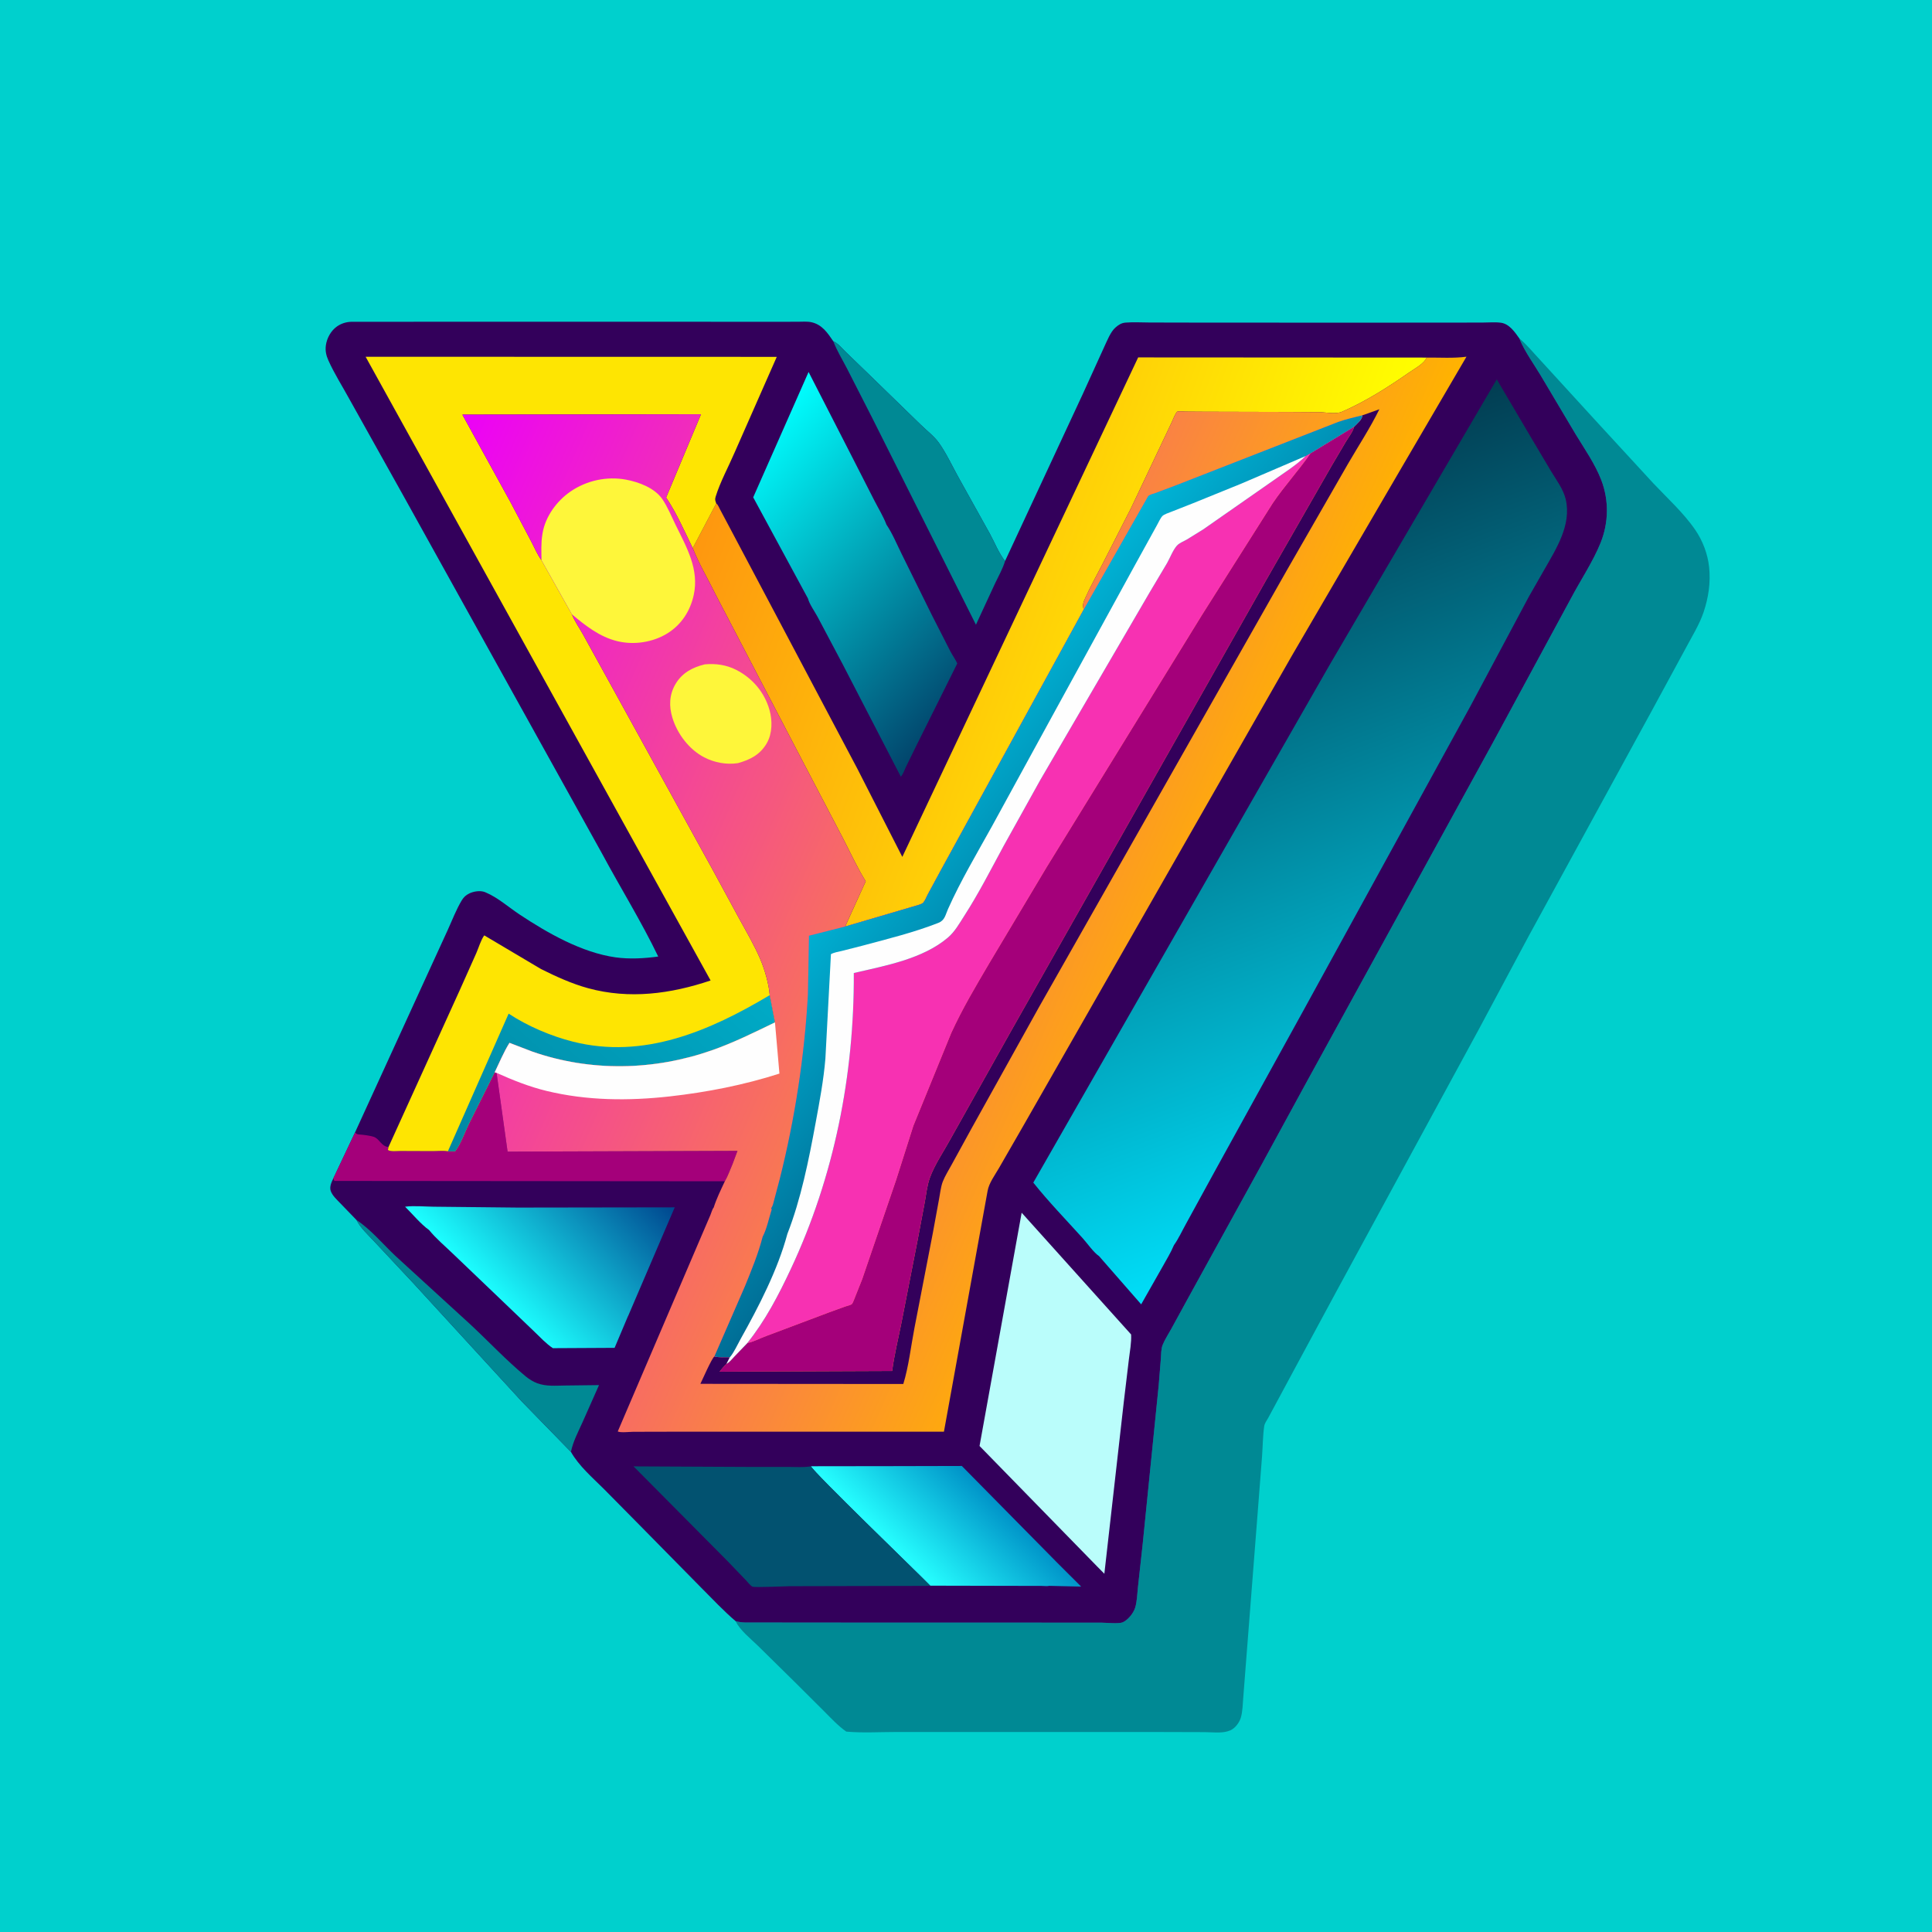
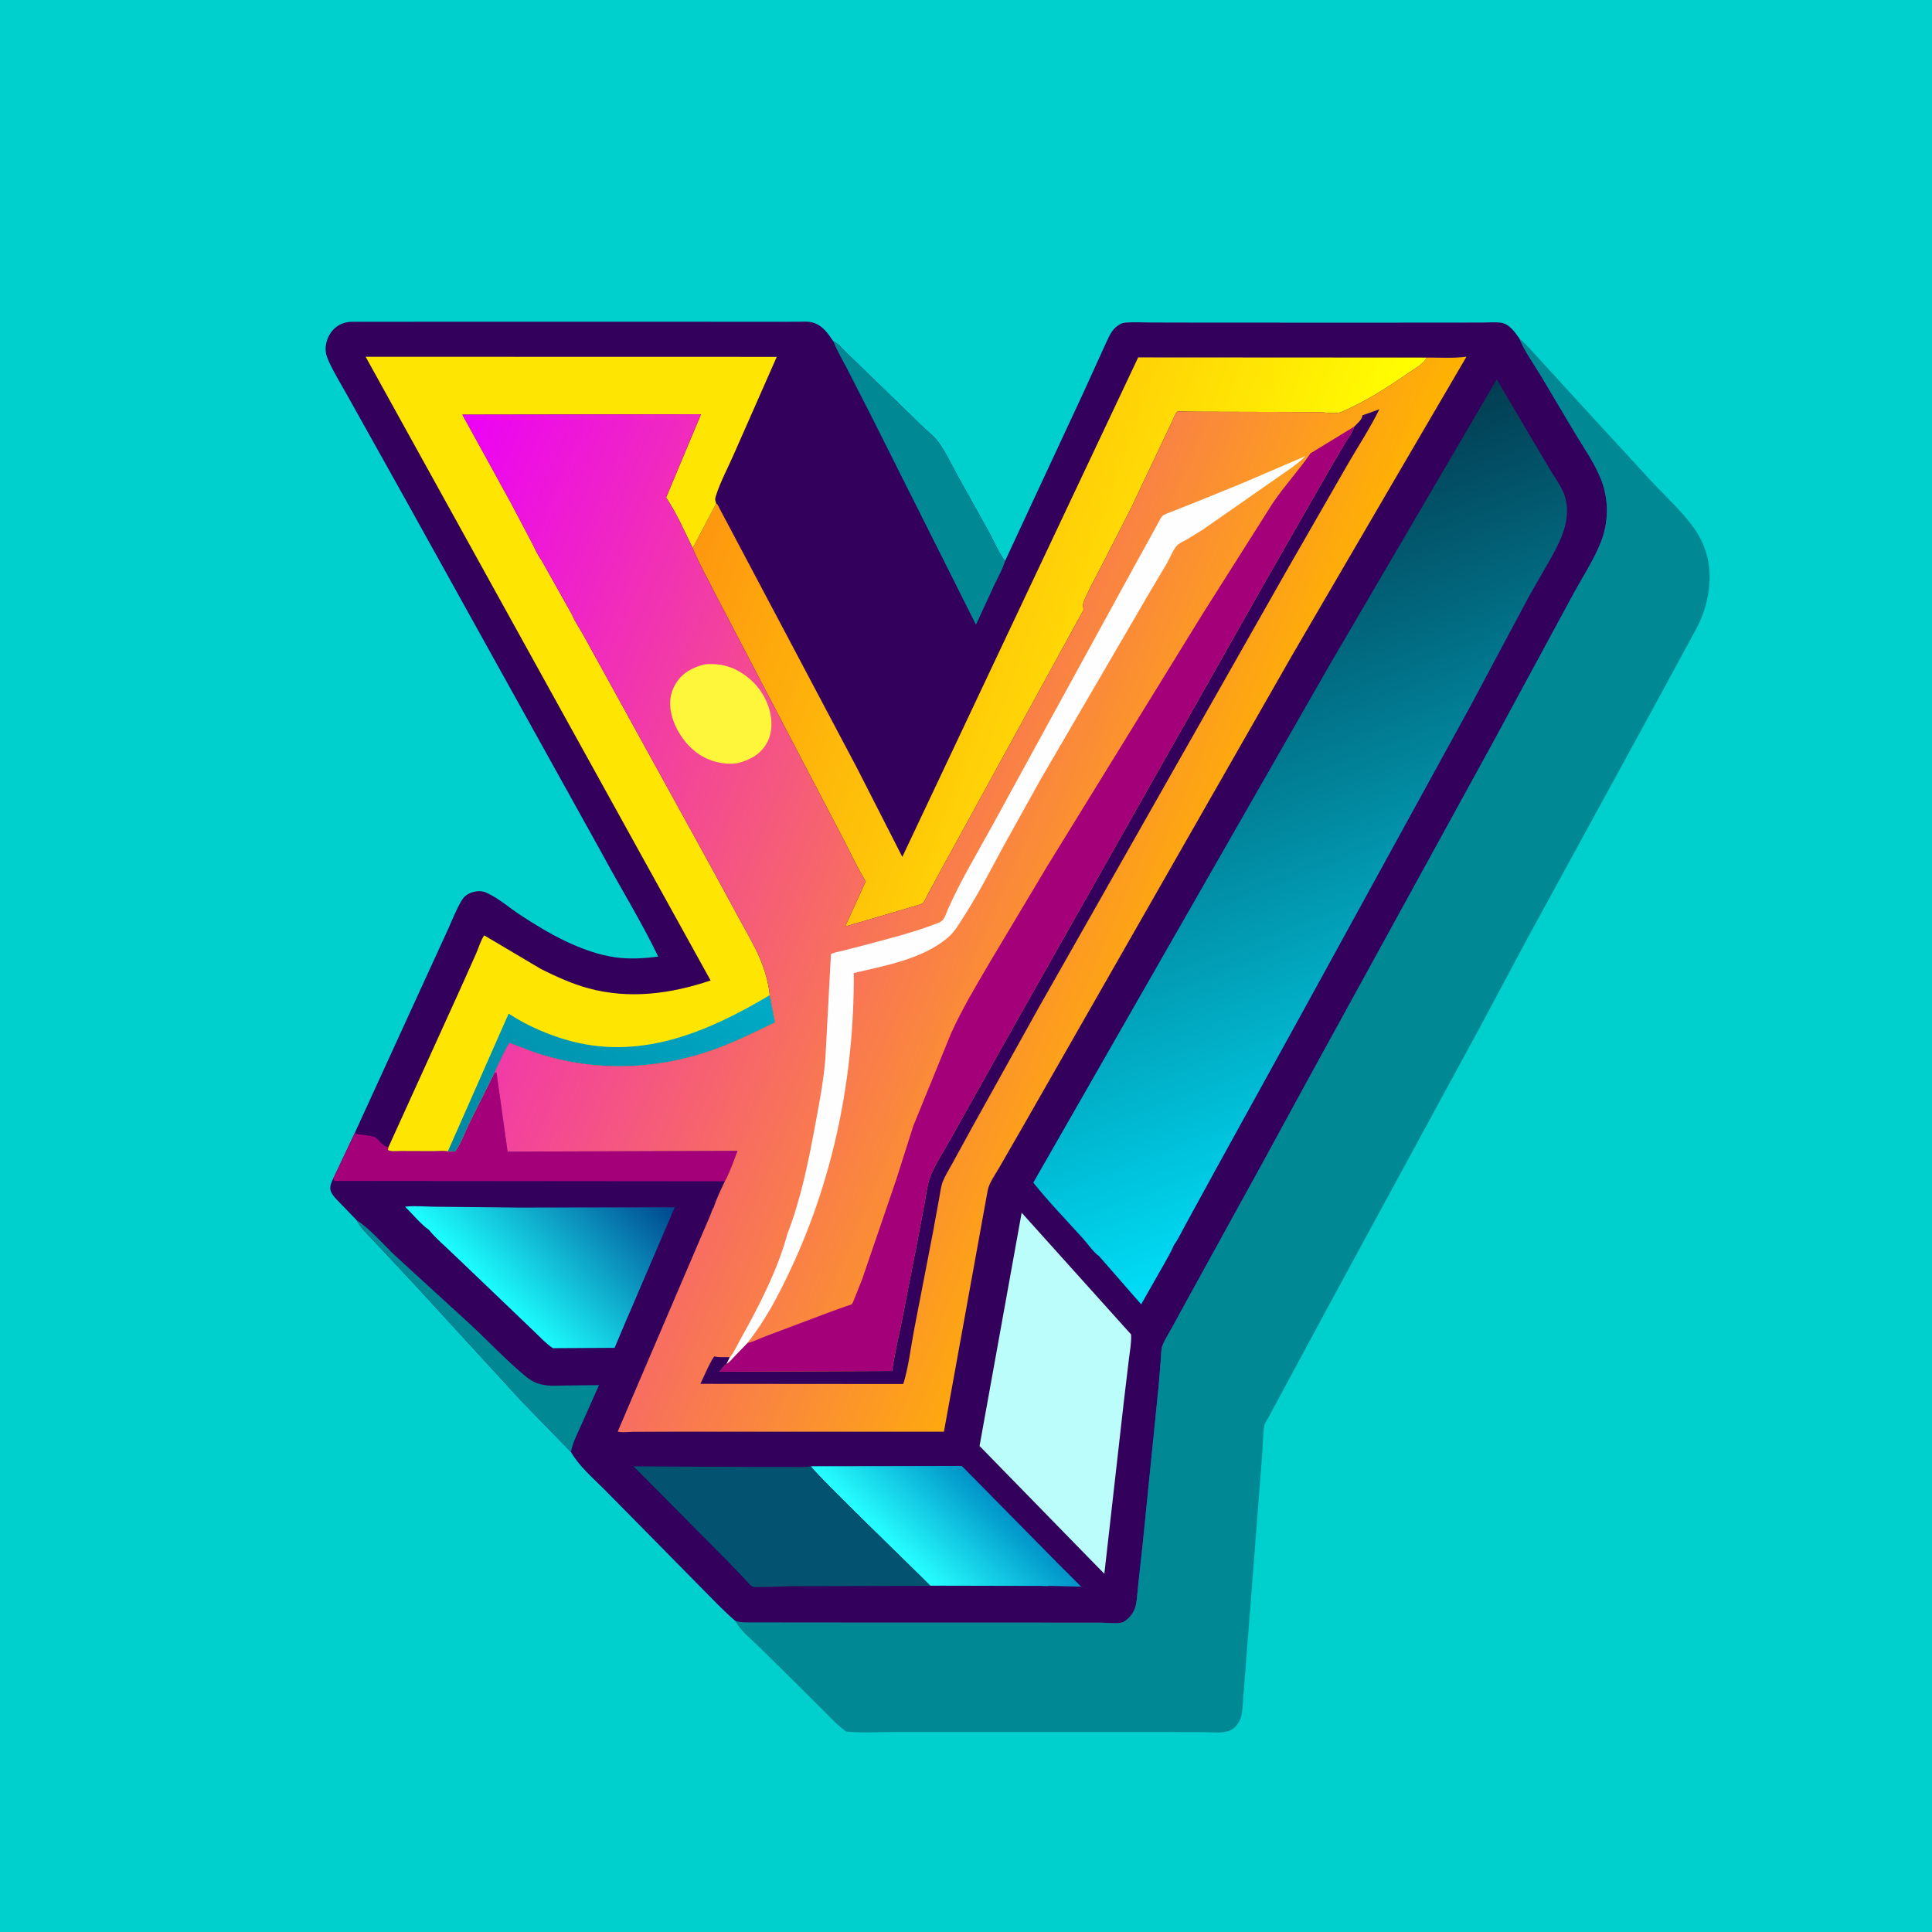
<svg xmlns="http://www.w3.org/2000/svg" version="1.1" style="display: block;" viewBox="0 0 2048 2048" width="1024" height="1024">
  <defs>
    <linearGradient id="Gradient1" gradientUnits="userSpaceOnUse" x1="1042.34" y1="1576.92" x2="963.088" y2="1657.62">
      <stop class="stop0" offset="0" stop-opacity="1" stop-color="rgb(0,147,200)" />
      <stop class="stop1" offset="1" stop-opacity="1" stop-color="rgb(38,255,255)" />
    </linearGradient>
    <linearGradient id="Gradient2" gradientUnits="userSpaceOnUse" x1="665.746" y1="1231.35" x2="520.637" y2="1372.31">
      <stop class="stop0" offset="0" stop-opacity="1" stop-color="rgb(0,71,143)" />
      <stop class="stop1" offset="1" stop-opacity="1" stop-color="rgb(28,255,255)" />
    </linearGradient>
    <linearGradient id="Gradient3" gradientUnits="userSpaceOnUse" x1="1039.18" y1="728.835" x2="772.767" y2="488.117">
      <stop class="stop0" offset="0" stop-opacity="1" stop-color="rgb(2,68,107)" />
      <stop class="stop1" offset="1" stop-opacity="1" stop-color="rgb(0,255,255)" />
    </linearGradient>
    <linearGradient id="Gradient4" gradientUnits="userSpaceOnUse" x1="1378.02" y1="742.543" x2="759.237" y2="518.376">
      <stop class="stop0" offset="0" stop-opacity="1" stop-color="rgb(255,255,0)" />
      <stop class="stop1" offset="1" stop-opacity="1" stop-color="rgb(254,151,15)" />
    </linearGradient>
    <linearGradient id="Gradient5" gradientUnits="userSpaceOnUse" x1="520.849" y1="1256.32" x2="749.681" y2="1000.47">
      <stop class="stop0" offset="0" stop-opacity="1" stop-color="rgb(1,135,163)" />
      <stop class="stop1" offset="1" stop-opacity="1" stop-color="rgb(0,170,198)" />
    </linearGradient>
    <linearGradient id="Gradient6" gradientUnits="userSpaceOnUse" x1="1242.26" y1="532.866" x2="1518.51" y2="1264.06">
      <stop class="stop0" offset="0" stop-opacity="1" stop-color="rgb(2,61,82)" />
      <stop class="stop1" offset="1" stop-opacity="1" stop-color="rgb(0,222,248)" />
    </linearGradient>
    <linearGradient id="Gradient7" gradientUnits="userSpaceOnUse" x1="1274.91" y1="1021.48" x2="402.719" y2="643.961">
      <stop class="stop0" offset="0" stop-opacity="1" stop-color="rgb(255,179,0)" />
      <stop class="stop1" offset="1" stop-opacity="1" stop-color="rgb(236,1,247)" />
    </linearGradient>
    <linearGradient id="Gradient8" gradientUnits="userSpaceOnUse" x1="1149.69" y1="978.955" x2="967.849" y2="830.066">
      <stop class="stop0" offset="0" stop-opacity="1" stop-color="rgb(0,109,149)" />
      <stop class="stop1" offset="1" stop-opacity="1" stop-color="rgb(0,180,214)" />
    </linearGradient>
  </defs>
  <path transform="translate(0,0)" fill="rgb(0,208,205)" d="M -0 -0 L 2048 0 L 2048 2048 L -0 2048 L -0 -0 z" />
  <path transform="translate(0,0)" fill="rgb(0,137,148)" d="M 1610.58 358.764 C 1618.52 365.261 1625.03 373.576 1632.11 381.002 L 1691.47 445.904 L 1752.55 512.274 C 1767.54 528.197 1784.94 543.886 1797.23 561.981 C 1805.01 573.437 1810.25 587.256 1811.73 601.05 C 1813.48 617.437 1811.08 633.47 1805.85 649.002 C 1801.49 661.939 1793.76 674.311 1787.37 686.35 L 1750.15 754.934 L 1620.08 993 L 1567.75 1090.86 L 1416.92 1368.44 L 1373.86 1448.23 L 1344.17 1503.38 C 1342.67 1505.92 1340.54 1508.89 1340.11 1511.83 C 1338.62 1522.18 1338.6 1533.27 1337.82 1543.76 L 1333.24 1602.88 L 1321.6 1752.08 L 1317.94 1799.11 C 1317.3 1806.21 1317.34 1814.1 1315.29 1820.91 C 1313.71 1826.12 1309.3 1832 1304.24 1834.24 L 1302 1835.02 L 1300.97 1835.36 C 1294.06 1837.37 1284.18 1836.16 1276.87 1836.14 L 1227.37 1836 L 1050.56 1835.99 L 949.508 1835.99 C 932.257 1835.99 914.222 1837.12 897.105 1835.58 C 888.485 1829.54 881.306 1821.74 873.903 1814.32 L 842.517 1783.06 L 803.466 1744.62 C 796.093 1737.4 784.115 1727.97 779.868 1718.56 C 783.158 1719.36 786.297 1719.83 789.687 1719.93 L 889.613 1720.02 L 1088.4 1720.07 L 1167.3 1720.09 C 1172.44 1720.09 1186.07 1721.6 1190.3 1719.64 C 1195.9 1717.06 1201.55 1709.97 1203.34 1704.14 C 1205.4 1697.43 1205.51 1689.14 1206.32 1682.13 L 1211.32 1636.5 L 1228.27 1468.43 L 1230.51 1440.91 C 1230.85 1436.1 1230.7 1429.93 1232.53 1425.49 C 1234.93 1419.7 1238.66 1414 1241.71 1408.47 L 1258.93 1377 L 1337.46 1234.36 L 1383.3 1150.23 L 1582.12 788 L 1665.48 633.943 C 1675.55 614.889 1688.64 595.387 1696.67 575.495 C 1705.27 554.185 1705.69 530.382 1697.42 508.866 C 1690.91 491.908 1679.82 476.012 1670.38 460.524 L 1633.09 397.81 C 1625.77 385.618 1616.39 372.773 1610.96 359.734 L 1610.58 358.764 z" />
  <path transform="translate(0,0)" fill="rgb(51,0,91)" d="M 376.236 1200.69 L 448.116 1043.65 L 474.45 986.183 C 479.272 975.647 483.608 964.077 489.615 954.189 C 491.631 950.87 494.021 948.791 497.5 947.085 C 502.086 944.836 509.106 943.74 513.988 945.655 L 515 946.089 C 527.531 951.313 539.556 961.987 550.971 969.537 C 580.802 989.266 616.691 1009.74 652.424 1014.83 C 666.957 1016.9 683.228 1015.99 697.741 1013.97 C 679.817 976.749 657.87 941.419 638.314 905.048 L 428.321 526.785 L 370.294 422.932 C 362.991 409.553 354.436 396.15 348.204 382.277 C 345.782 376.884 344.628 371.95 345.437 366.062 C 346.494 358.374 350.844 350.48 357.282 345.999 C 361.822 342.838 366.989 341.269 372.5 341.11 L 492.622 341.069 L 723.14 341.081 L 820.906 341.101 L 845.381 341.081 C 850.026 341.067 855.649 340.583 860.156 341.567 C 871.415 344.024 877.285 352.906 883.346 361.775 C 888.303 363.843 892.298 368.947 896.112 372.68 L 921.838 397.563 L 975.923 450.137 C 982.183 456.315 990.204 462.32 995.272 469.431 C 1003.01 480.281 1009.04 493.342 1015.48 505.023 L 1049.3 565.801 C 1054.29 574.881 1058.92 586.736 1065.4 594.726 L 1147.7 417.896 L 1170.67 367.389 C 1173.61 361.208 1177.24 351.65 1182.5 347.131 C 1185.91 344.197 1188.73 342.334 1193.23 341.967 C 1201.5 341.294 1210.25 341.861 1218.56 341.875 L 1268.27 341.977 L 1421.96 342.045 L 1539.45 341.99 L 1571.88 341.931 C 1578.06 341.898 1585.01 341.291 1591.11 342.122 C 1599.91 343.322 1605.88 352.101 1610.58 358.764 L 1610.96 359.734 C 1616.39 372.773 1625.77 385.618 1633.09 397.81 L 1670.38 460.524 C 1679.82 476.012 1690.91 491.908 1697.42 508.866 C 1705.69 530.382 1705.27 554.185 1696.67 575.495 C 1688.64 595.387 1675.55 614.889 1665.48 633.943 L 1582.12 788 L 1383.3 1150.23 L 1337.46 1234.36 L 1258.93 1377 L 1241.71 1408.47 C 1238.66 1414 1234.93 1419.7 1232.53 1425.49 C 1230.7 1429.93 1230.85 1436.1 1230.51 1440.91 L 1228.27 1468.43 L 1211.32 1636.5 L 1206.32 1682.13 C 1205.51 1689.14 1205.4 1697.43 1203.34 1704.14 C 1201.55 1709.97 1195.9 1717.06 1190.3 1719.64 C 1186.07 1721.6 1172.44 1720.09 1167.3 1720.09 L 1088.4 1720.07 L 889.613 1720.02 L 789.687 1719.93 C 786.297 1719.83 783.158 1719.36 779.868 1718.56 C 767.076 1707.66 755.399 1695.13 743.515 1683.24 L 678.373 1617.08 L 640.167 1578.39 C 628.006 1566.28 613.792 1554.13 605.231 1539.12 L 552.983 1485.5 L 438.036 1360.14 L 396.847 1316.14 C 390.375 1309.1 382.254 1301.93 377.979 1293.35 L 360.372 1275.14 C 356.864 1271.43 352.32 1267.41 350.6 1262.47 C 349.08 1258.1 351.395 1253.15 353.266 1249.28 L 376.236 1200.69 z" />
  <path transform="translate(0,0)" fill="rgb(0,137,148)" d="M 377.979 1293.35 C 392.783 1302.99 405.954 1318.87 418.891 1331.05 L 498.905 1404.22 C 518.153 1422.19 536.911 1442.2 557.17 1458.95 C 560.821 1461.97 565.081 1464.63 569.531 1466.3 C 578.838 1469.78 589.072 1468.84 598.816 1468.7 L 634.976 1468.27 L 617.5 1507.65 C 612.991 1517.72 607.332 1528.25 605.231 1539.12 L 552.983 1485.5 L 438.036 1360.14 L 396.847 1316.14 C 390.375 1309.1 382.254 1301.93 377.979 1293.35 z" />
  <path transform="translate(0,0)" fill="rgb(0,137,148)" d="M 883.346 361.775 C 888.303 363.843 892.298 368.947 896.112 372.68 L 921.838 397.563 L 975.923 450.137 C 982.183 456.315 990.204 462.32 995.272 469.431 C 1003.01 480.281 1009.04 493.342 1015.48 505.023 L 1049.3 565.801 C 1054.29 574.881 1058.92 586.736 1065.4 594.726 C 1063.06 602.737 1058.43 610.816 1054.84 618.363 L 1034.54 662.241 L 924.833 443.499 L 897.894 390.727 C 893.056 381.313 887.069 371.655 883.346 361.775 z" />
  <path transform="translate(0,0)" fill="rgb(164,0,122)" d="M 524.377 1136.73 L 526.395 1137.29 L 538.053 1220.78 L 781.759 1219.95 L 776.607 1233.76 C 774.001 1239.77 771.644 1246.57 768.374 1252.2 L 354.5 1251.84 L 353.266 1249.28 L 376.236 1200.69 C 378.156 1201.95 378.447 1202.46 380.812 1202.61 C 384.894 1202.87 392.136 1203.78 396.033 1205.04 C 402.392 1207.09 404.068 1215.25 411.818 1215.9 L 411.159 1219 C 413.906 1221.07 421.017 1220.1 424.422 1220.12 L 458.632 1220.25 C 463.625 1220.27 469.908 1219.53 474.766 1220.45 L 482.5 1220.41 C 488.47 1212.65 492.515 1200.74 496.835 1191.85 L 524.377 1136.73 z" />
  <path transform="translate(0,0)" fill="url(#Gradient1)" d="M 946.583 1554.16 L 1019.59 1553.99 L 1120.65 1656.5 L 1146.08 1681.86 L 1112.34 1681.06 C 1110.18 1681.63 1106.37 1681.13 1104.01 1681.13 L 1084.27 1681.09 L 986.089 1680.88 C 970.978 1665.41 861.563 1560.02 859.666 1554.28 L 946.583 1554.16 z" />
  <path transform="translate(0,0)" fill="rgb(2,82,112)" d="M 986.089 1680.88 L 981.5 1681.1 L 837.2 1681.44 C 832.392 1681.47 800.329 1683.02 797.642 1681.92 C 795.712 1681.12 792.178 1676.67 790.533 1674.95 L 771.658 1655.27 L 671.57 1554.41 L 797.364 1555.01 L 836.796 1555.01 C 843.595 1555 851.044 1555.57 857.734 1554.59 L 859.666 1554.28 C 861.563 1560.02 970.978 1665.41 986.089 1680.88 z" />
  <path transform="translate(0,0)" fill="url(#Gradient2)" d="M 454.874 1303.93 C 445.919 1297.53 437.333 1287 429.421 1279.15 C 439.06 1277.95 449.745 1279.02 459.494 1279.15 L 548.838 1280.08 L 715.237 1279.83 L 665.759 1395.22 L 665.672 1395.24 L 651.502 1428.77 L 586.069 1429.12 C 579.03 1424.51 572.536 1417.44 566.441 1411.62 L 533.502 1380.04 L 480.664 1329.52 C 472.141 1321.28 462.347 1313.1 454.874 1303.93 z" />
  <path transform="translate(0,0)" fill="rgb(186,253,251)" d="M 1083 1285.54 L 1199.03 1414.6 C 1199.49 1423.1 1197.71 1432.35 1196.68 1440.84 L 1191.35 1485.41 L 1170.66 1668.25 L 1162.93 1660.42 L 1038.36 1532.8 L 1083 1285.54 z" />
-   <path transform="translate(0,0)" fill="url(#Gradient3)" d="M 856.528 634.536 L 798.423 527.196 L 857.13 394.304 L 900.846 479.635 L 926.674 530.25 C 931.01 538.76 936.294 547.223 939.684 556.141 C 946.181 565.757 950.882 577.397 956.082 587.799 L 987.784 651.946 L 1007.57 690.694 C 1009.81 694.935 1012.79 698.962 1014.76 703.291 L 970.849 791.498 L 960.081 813.5 C 958.598 816.597 957.241 820.819 954.926 823.326 L 893.549 704.634 L 866.706 653.952 C 863.818 648.54 857.867 640.198 856.528 634.536 z" />
  <path transform="translate(0,0)" fill="url(#Gradient4)" d="M 759.237 533.656 C 761.068 534.871 762.228 538.086 763.27 540.013 L 773.688 559.625 L 819.183 645.498 L 908.886 814.989 L 956.49 908.342 L 1206.51 378.871 L 1512.3 379.045 C 1509.84 385.367 1499.68 390.714 1493.98 394.685 C 1471.47 410.361 1447.83 425.466 1422.6 436.448 C 1415.85 439.385 1405.78 437.065 1398.5 436.886 L 1366.9 436.69 L 1276.63 436.457 L 1256.41 436.312 C 1254.38 436.297 1250.07 435.711 1248.24 436.25 C 1246.44 436.781 1243 445.647 1241.93 447.931 L 1199 538.5 L 1168.84 597.663 C 1162.67 609.681 1155.84 621.782 1150.36 634.109 C 1148.36 638.617 1147.28 641.219 1148.82 646.121 L 997.108 923 L 983.422 948.275 C 982.174 950.628 980.104 955.955 978.023 957.435 C 975.83 958.994 970.605 960.155 968 960.994 L 895.869 982.2 L 917.689 934.199 C 908.613 919.613 901.314 903.519 893.385 888.268 L 846.699 799.024 L 759.162 631.408 C 751 614.752 741.155 598.207 734.291 581.066 L 759.237 533.656 z" />
  <path transform="translate(0,0)" fill="rgb(254,229,2)" d="M 411.818 1215.9 L 487.315 1049.71 L 504.912 1010.31 C 507.457 1004.46 509.676 996.644 513.305 991.528 L 573.546 1027.25 C 589.491 1035.2 606.201 1042.83 623.42 1047.54 C 667.103 1059.49 710.999 1053.57 753.271 1039.35 L 387.578 378.19 L 823.402 378.289 L 778.774 479.56 C 772.236 494.782 763.402 510.869 758.577 526.621 C 757.622 529.738 758.279 530.729 759.237 533.656 L 734.291 581.066 C 725.514 563.047 717.287 544.085 706.101 527.421 L 743.075 439.135 L 490.147 439.536 L 541.386 532.743 L 563.134 573.975 C 566.529 580.379 569.674 588.09 574.001 593.833 L 606.253 651.24 C 609.264 658.672 614.074 665.45 617.984 672.442 L 641.922 715.855 L 756.017 923 L 783.705 974.022 C 791.375 987.957 799.707 1002.14 805.956 1016.78 C 810.491 1027.4 815.197 1043.43 815.927 1054.91 L 821.502 1083.78 C 799.442 1094.45 777.58 1105.34 754.396 1113.45 C 692.918 1134.94 626.036 1136.25 564.447 1114.8 L 540.067 1105.46 C 533.966 1115.18 529.382 1126.4 524.377 1136.73 L 496.835 1191.85 C 492.515 1200.74 488.47 1212.65 482.5 1220.41 L 474.766 1220.45 C 469.908 1219.53 463.625 1220.27 458.632 1220.25 L 424.422 1220.12 C 421.017 1220.1 413.906 1221.07 411.159 1219 L 411.818 1215.9 z" />
  <path transform="translate(0,0)" fill="url(#Gradient5)" d="M 815.927 1054.91 L 821.502 1083.78 C 799.442 1094.45 777.58 1105.34 754.396 1113.45 C 692.918 1134.94 626.036 1136.25 564.447 1114.8 L 540.067 1105.46 C 533.966 1115.18 529.382 1126.4 524.377 1136.73 L 496.835 1191.85 C 492.515 1200.74 488.47 1212.65 482.5 1220.41 L 474.766 1220.45 L 539.18 1074.49 C 559.139 1087.71 584.198 1098.34 607.323 1104.19 C 682.437 1123.18 752.458 1092.81 815.927 1054.91 z" />
  <path transform="translate(0,0)" fill="url(#Gradient6)" d="M 1409.63 704.52 L 1586.63 402.144 L 1624.22 465.902 L 1644.3 499.693 C 1649.87 508.926 1657.17 518.539 1659.7 529.162 C 1666.12 556.202 1649.7 581.667 1636.87 604.121 L 1620.75 632.319 L 1558.57 748.819 L 1381.58 1071.34 L 1289.21 1238.89 L 1257.27 1297.22 C 1253.13 1304.63 1249.27 1313.13 1244.38 1320 C 1241.18 1327.69 1236.72 1334.89 1232.69 1342.18 L 1209.7 1382.66 L 1165.02 1331.53 C 1159.21 1327.63 1152.61 1317.99 1147.8 1312.67 C 1130.24 1293.21 1111.67 1274.11 1095.34 1253.62 L 1409.63 704.52 z" />
  <path transform="translate(0,0)" fill="url(#Gradient7)" d="M 1512.3 379.045 C 1526.01 378.908 1541 379.968 1554.52 378.113 L 1483.53 499.495 L 1369.33 695.277 L 1153.57 1072.97 L 1084.57 1193.71 L 1059.03 1238.06 C 1054.77 1245.48 1048.31 1254.05 1046.88 1262.5 L 1000.61 1517.64 L 727.549 1517.63 L 671.15 1517.76 C 667.302 1517.78 657.691 1518.94 654.846 1517.4 L 741.904 1313.99 L 753.106 1287.86 C 753.905 1285.96 755.159 1281.44 756.533 1280.05 C 759.547 1270.55 764.137 1261.23 768.374 1252.2 C 771.644 1246.57 774.001 1239.77 776.607 1233.76 L 781.759 1219.95 L 538.053 1220.78 L 526.395 1137.29 L 524.377 1136.73 C 529.382 1126.4 533.966 1115.18 540.067 1105.46 L 564.447 1114.8 C 626.036 1136.25 692.918 1134.94 754.396 1113.45 C 777.58 1105.34 799.442 1094.45 821.502 1083.78 L 815.927 1054.91 C 815.197 1043.43 810.491 1027.4 805.956 1016.78 C 799.707 1002.14 791.375 987.957 783.705 974.022 L 756.017 923 L 641.922 715.855 L 617.984 672.442 C 614.074 665.45 609.264 658.672 606.253 651.24 L 574.001 593.833 C 569.674 588.09 566.529 580.379 563.134 573.975 L 541.386 532.743 L 490.147 439.536 L 743.075 439.135 L 706.101 527.421 C 717.287 544.085 725.514 563.047 734.291 581.066 C 741.155 598.207 751 614.752 759.162 631.408 L 846.699 799.024 L 893.385 888.268 C 901.314 903.519 908.613 919.613 917.689 934.199 L 895.869 982.2 L 968 960.994 C 970.605 960.155 975.83 958.994 978.023 957.435 C 980.104 955.955 982.174 950.628 983.422 948.275 L 997.108 923 L 1148.82 646.121 C 1147.28 641.219 1148.36 638.617 1150.36 634.109 C 1155.84 621.782 1162.67 609.681 1168.84 597.663 L 1199 538.5 L 1241.93 447.931 C 1243 445.647 1246.44 436.781 1248.24 436.25 C 1250.07 435.711 1254.38 436.297 1256.41 436.312 L 1276.63 436.457 L 1366.9 436.69 L 1398.5 436.886 C 1405.78 437.065 1415.85 439.385 1422.6 436.448 C 1447.83 425.466 1471.47 410.361 1493.98 394.685 C 1499.68 390.714 1509.84 385.367 1512.3 379.045 z" />
  <path transform="translate(0,0)" fill="rgb(254,246,58)" d="M 747.079 704.26 C 758.496 703.112 770.15 704.825 780.43 710.08 C 797.663 718.889 810.316 733.78 815.674 752.499 C 818.859 763.625 818.768 777.237 813.011 787.479 C 806.089 799.792 795.353 805.338 782.2 808.966 C 769.959 810.779 757.475 808.466 746.488 802.801 C 730.491 794.554 717.831 777.738 712.707 760.635 C 709.054 748.441 709.441 736.471 715.979 725.262 C 722.95 713.31 733.984 707.436 747.079 704.26 z" />
-   <path transform="translate(0,0)" fill="rgb(254,254,254)" d="M 821.502 1083.78 L 826.229 1138.05 C 788.634 1150.14 749.188 1157.84 710 1162.23 C 666.323 1167.11 622.16 1166.82 579.226 1156.39 C 560.949 1151.95 543.508 1144.98 526.395 1137.29 L 524.377 1136.73 C 529.382 1126.4 533.966 1115.18 540.067 1105.46 L 564.447 1114.8 C 626.036 1136.25 692.918 1134.94 754.396 1113.45 C 777.58 1105.34 799.442 1094.45 821.502 1083.78 z" />
  <path transform="translate(0,0)" fill="rgb(51,0,91)" d="M 1444.25 440.248 L 1462.17 433.843 C 1452.43 453.738 1440.1 472.441 1428.98 491.595 L 1363.79 605.093 L 1101.5 1067.39 L 1030.52 1195 L 1008.94 1234.32 C 1005.84 1240.14 1001.79 1246.4 999.413 1252.5 C 997.247 1258.07 996.554 1265.24 995.423 1271.11 L 988.892 1306.79 L 969.273 1408.16 C 965.581 1427.42 963.27 1448.4 957.544 1467.1 L 742.426 1466.93 C 744.827 1462.08 754.33 1440.09 757.324 1437.84 C 762.931 1439.42 768.038 1438.25 773.659 1438.84 L 770.209 1445.65 C 767.458 1448.11 765.151 1451.2 762.777 1454.02 L 945.701 1453.3 C 947.98 1436.13 952.24 1418.9 955.636 1401.89 L 972.544 1315.5 L 980.373 1273.96 C 981.866 1265.63 982.809 1256.56 985.66 1248.6 C 990.675 1234.61 1000.37 1220.65 1007.48 1207.57 L 1070.97 1094.35 L 1341.37 616.343 L 1411.69 493.606 L 1426.65 468.243 C 1429.66 463.317 1433.98 457.759 1435.53 452.24 C 1438.94 448.645 1443.53 445.365 1444.25 440.248 z" />
-   <path transform="translate(0,0)" fill="rgb(254,246,58)" d="M 574.001 593.833 C 573.946 584.948 573.424 575.784 574.863 567 L 575.157 565.141 C 578.115 547.588 590.06 531.226 604.482 521.224 C 621.621 509.337 643.207 504.617 663.7 508.463 C 677.139 510.985 693.963 517.24 702.062 529.053 C 707.589 537.113 711.847 547.597 716.166 556.397 C 727.815 580.134 741.431 603.534 735.324 631 C 731.614 647.687 722.329 662.117 707.702 671.25 C 692.268 680.888 672.234 683.973 654.534 679.706 C 635.729 675.173 620.797 663.342 606.253 651.24 L 574.001 593.833 z" />
  <path transform="translate(0,0)" fill="rgb(164,0,122)" d="M 1389.18 480.525 L 1435.53 452.24 C 1433.98 457.759 1429.66 463.317 1426.65 468.243 L 1411.69 493.606 L 1341.37 616.343 L 1070.97 1094.35 L 1007.48 1207.57 C 1000.37 1220.65 990.675 1234.61 985.66 1248.6 C 982.809 1256.56 981.866 1265.63 980.373 1273.96 L 972.544 1315.5 L 955.636 1401.89 C 952.24 1418.9 947.98 1436.13 945.701 1453.3 L 762.777 1454.02 C 765.151 1451.2 767.458 1448.11 770.209 1445.65 C 773.354 1443.93 775.938 1440.6 778.417 1438 L 792.124 1423.76 C 799.355 1422.12 805.786 1418.55 812.705 1416.05 L 878.979 1391.11 L 895.861 1384.98 C 897.712 1384.32 901.233 1383.57 902.783 1382.54 C 903.863 1381.82 905.112 1378.13 905.669 1376.78 L 913.963 1355.95 L 949.853 1251 L 968.187 1193.4 L 1008.28 1095.14 C 1020.06 1069.32 1034.3 1045.51 1048.64 1021.09 L 1109.2 919.68 L 1274.42 651.422 L 1349.05 533.528 C 1361.56 514.98 1376.61 498.821 1389.18 480.525 z" />
-   <path transform="translate(0,0)" fill="rgb(247,49,178)" d="M 1444.25 440.248 C 1443.53 445.365 1438.94 448.645 1435.53 452.24 L 1389.18 480.525 C 1376.61 498.821 1361.56 514.98 1349.05 533.528 L 1274.42 651.422 L 1109.2 919.68 L 1048.64 1021.09 C 1034.3 1045.51 1020.06 1069.32 1008.28 1095.14 L 968.187 1193.4 L 949.853 1251 L 913.963 1355.95 L 905.669 1376.78 C 905.112 1378.13 903.863 1381.82 902.783 1382.54 C 901.233 1383.57 897.712 1384.32 895.861 1384.98 L 878.979 1391.11 L 812.705 1416.05 C 805.786 1418.55 799.355 1422.12 792.124 1423.76 L 778.417 1438 C 775.938 1440.6 773.354 1443.93 770.209 1445.65 L 773.659 1438.84 C 768.038 1438.25 762.931 1439.42 757.324 1437.84 L 789.689 1363.49 C 796.643 1346.39 803.867 1328.96 808.447 1311.05 C 812.882 1302.7 815.151 1291.2 818.053 1282.11 L 817.5 1280.65 C 819.283 1278.55 819.941 1274.72 820.686 1272.06 L 826.551 1249.89 C 842.678 1185.95 852.782 1119.87 856.472 1054.03 L 857.576 991.934 L 895.869 982.2 L 968 960.994 C 970.605 960.155 975.83 958.994 978.023 957.435 C 980.104 955.955 982.174 950.628 983.422 948.275 L 997.108 923 L 1148.82 646.121 L 1217.08 526.06 C 1218.4 524.338 1222.67 523.408 1224.77 522.659 L 1246.22 514.622 L 1369.85 466.327 L 1418.34 447.4 C 1426.77 444.427 1435.57 442.376 1444.25 440.248 z" />
-   <path transform="translate(0,0)" fill="url(#Gradient8)" d="M 1444.25 440.248 C 1443.53 445.365 1438.94 448.645 1435.53 452.24 L 1389.18 480.525 L 1384.02 483.421 C 1373.86 493.477 1361.42 500.925 1349.86 509.27 L 1275.4 561.203 L 1258 571.959 C 1254.76 573.768 1250.08 575.622 1247.57 578.387 C 1243.41 582.992 1240.3 591.259 1237.18 596.805 L 1218.44 628.328 L 1102.63 827.021 L 1063.98 896.575 C 1050.41 921.61 1037.57 946.894 1022.14 970.873 C 1016.88 979.035 1012.2 987.606 1004.74 993.941 C 978.124 1016.57 938.281 1023.69 905.075 1031.43 C 905.588 1139.51 884.268 1247.37 838.192 1345.45 C 825.317 1372.85 811.208 1400.06 792.124 1423.76 L 778.417 1438 C 775.938 1440.6 773.354 1443.93 770.209 1445.65 L 773.659 1438.84 C 768.038 1438.25 762.931 1439.42 757.324 1437.84 L 789.689 1363.49 C 796.643 1346.39 803.867 1328.96 808.447 1311.05 C 812.882 1302.7 815.151 1291.2 818.053 1282.11 L 817.5 1280.65 C 819.283 1278.55 819.941 1274.72 820.686 1272.06 L 826.551 1249.89 C 842.678 1185.95 852.782 1119.87 856.472 1054.03 L 857.576 991.934 L 895.869 982.2 L 968 960.994 C 970.605 960.155 975.83 958.994 978.023 957.435 C 980.104 955.955 982.174 950.628 983.422 948.275 L 997.108 923 L 1148.82 646.121 L 1217.08 526.06 C 1218.4 524.338 1222.67 523.408 1224.77 522.659 L 1246.22 514.622 L 1369.85 466.327 L 1418.34 447.4 C 1426.77 444.427 1435.57 442.376 1444.25 440.248 z" />
  <path transform="translate(0,0)" fill="rgb(254,254,254)" d="M 834.623 1308.07 C 849.065 1271.05 857.329 1229.7 864.523 1190.65 C 868.703 1167.98 873.044 1145.21 874.946 1122.21 L 880.828 1011.47 C 884.229 1009.55 888.712 1008.93 892.5 1008 L 914.699 1002.34 C 941.186 995.234 969.229 988.314 994.716 978.28 C 1001.63 975.556 1002.12 969.911 1004.99 963.5 C 1018.4 933.472 1035.63 904.605 1051.56 875.83 L 1115.68 758.57 L 1202.2 600.637 L 1226.38 556.802 C 1227.91 554.182 1230.22 548.832 1232.36 546.848 C 1234.24 545.092 1239.2 543.499 1241.65 542.508 L 1264.69 533.44 L 1315.8 512.677 L 1384.02 483.421 C 1373.86 493.477 1361.42 500.925 1349.86 509.27 L 1275.4 561.203 L 1258 571.959 C 1254.76 573.768 1250.08 575.622 1247.57 578.387 C 1243.41 582.992 1240.3 591.259 1237.18 596.805 L 1218.44 628.328 L 1102.63 827.021 L 1063.98 896.575 C 1050.41 921.61 1037.57 946.894 1022.14 970.873 C 1016.88 979.035 1012.2 987.606 1004.74 993.941 C 978.124 1016.57 938.281 1023.69 905.075 1031.43 C 905.588 1139.51 884.268 1247.37 838.192 1345.45 C 825.317 1372.85 811.208 1400.06 792.124 1423.76 L 778.417 1438 C 775.938 1440.6 773.354 1443.93 770.209 1445.65 L 773.659 1438.84 C 778.18 1433.45 781.619 1425.57 785.079 1419.39 C 804.289 1385.06 824.406 1346.17 834.623 1308.07 z" />
</svg>